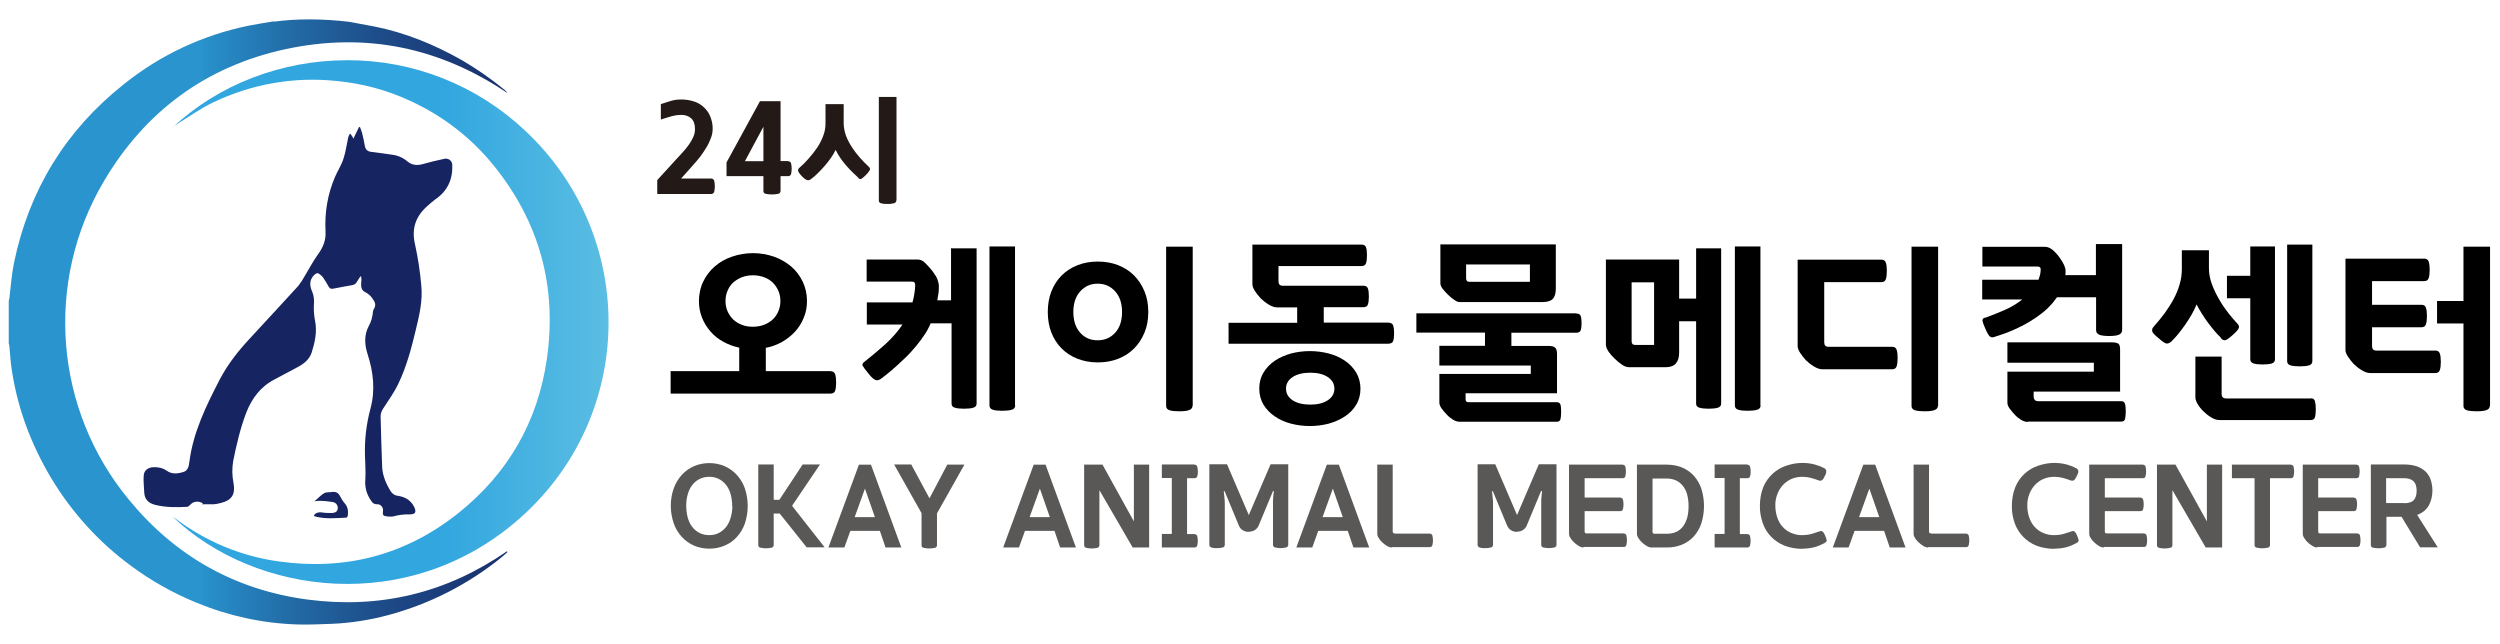
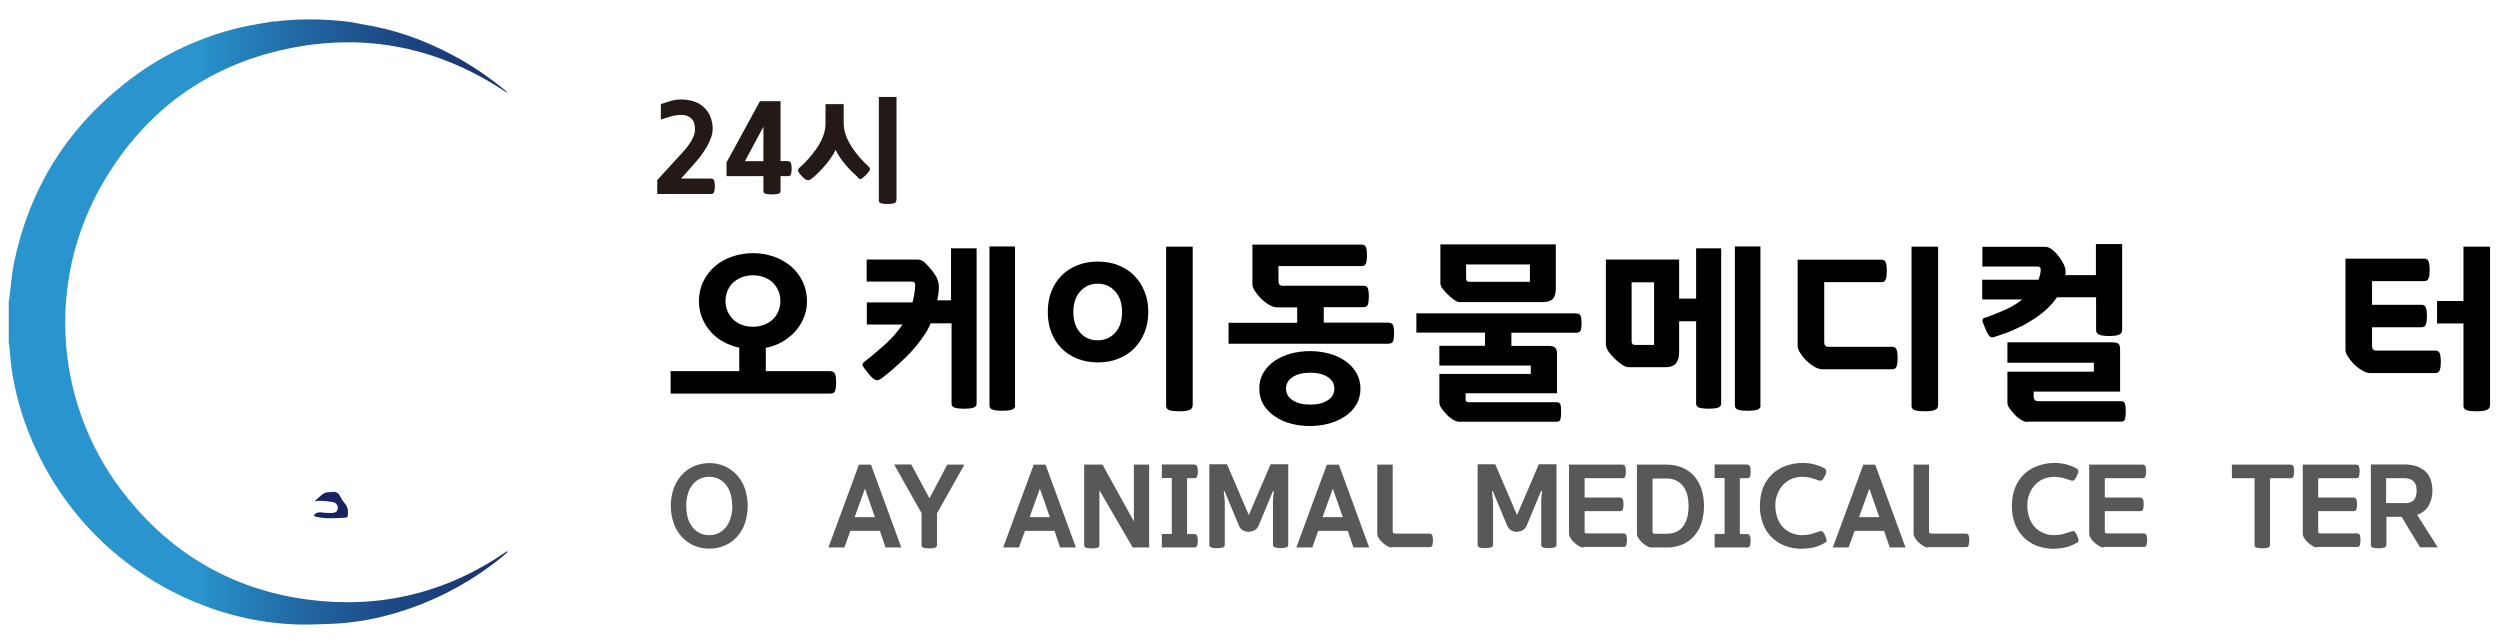
<svg xmlns="http://www.w3.org/2000/svg" id="_레이어_1" data-name="레이어_1" version="1.1" viewBox="0 0 1457.6 375.4">
  <defs>
    <style>
      .st0 {
        fill: url(#_무제_그라디언트);
      }

      .st1 {
        fill: #231916;
      }

      .st2 {
        fill: none;
      }

      .st3 {
        fill: url(#_무제_그라디언트_2);
      }

      .st4 {
        clip-path: url(#clippath-1);
      }

      .st5 {
        clip-path: url(#clippath-3);
      }

      .st6 {
        fill: url(#_무제_그라디언트_4);
      }

      .st7 {
        clip-path: url(#clippath-2);
      }

      .st8 {
        clip-path: url(#clippath);
      }

      .st9 {
        fill: url(#_무제_그라디언트_3);
      }

      .st10 {
        fill: #595857;
      }
    </style>
    <clipPath id="clippath">
      <path class="st2" d="M159.8,12.4c-4.8.8-9.7,1.6-14.5,2.5-26.8,5.4-51.8,17.1-73.1,34.2-33.9,26.9-55.2,61.6-64,104-1.4,6.8-1.9,13.7-2.7,20.6-.1.6-.3,1.2-.4,1.8v24.7c.2.6.3,1.2.4,1.9.3,3.4.5,6.8.9,10.2,3.1,24,11.3,46.2,23.7,66.9,12,19.8,27.7,37.1,46.4,50.8,11.6,8.6,24.3,15.7,37.6,21.2,18.9,7.9,39.1,12.3,59.7,12.9,6.7.2,13.5-.2,20.2-.4,10.8-.5,21.6-2.2,32.1-5,24.4-6.5,47.1-18.1,66.6-34,1.1-.9,2.1-1.9,3.2-2.8l-.3-.5c-35.1,24.3-73.9,33.7-116.1,28.2-42.3-5.6-77.3-25.3-104.3-58.2-43.5-52.6-49.4-126.8-14.7-185.6,24.1-40.9,59.7-67.2,106.3-77.2,46.4-9.9,89.6-1,129.1,25.7-.5-.7-1.1-1.4-1.7-1.9-7.8-6.4-16-12.1-24.7-17.2-16.2-9.2-33.2-16.2-51.5-19.8-4.9-.9-9.8-1.8-14.6-2.7-7.6-.9-15.3-1.4-23-1.4-6.8,0-13.7.4-20.5,1.3Z" />
    </clipPath>
    <linearGradient id="_무제_그라디언트" data-name="무제 그라디언트" x1="6300.6" y1="-882.5" x2="6301.6" y2="-882.5" gradientTransform="translate(-1663233.2 233149.5) scale(264)" gradientUnits="userSpaceOnUse">
      <stop offset="0" stop-color="#2994ce" />
      <stop offset="0" stop-color="#2891cb" />
      <stop offset=".2" stop-color="#226aa5" />
      <stop offset=".4" stop-color="#1d4b88" />
      <stop offset=".6" stop-color="#1a3673" />
      <stop offset=".8" stop-color="#182866" />
      <stop offset="1" stop-color="#172462" />
    </linearGradient>
    <clipPath id="clippath-1">
      <path class="st2" d="M100.6,74.2c.8-.6,1.5-1.2,2.4-1.7,7-4.3,13.7-9.2,21.1-12.7,22.4-10.8,47.3-15.2,72-12.6,15,1.4,29.6,5.3,43.3,11.7,18.7,8.6,35.2,21.3,48.2,37.3,27,33.2,37.3,71.2,31.2,113.3-5.3,36.5-22.7,66.6-51.5,89.6-30.8,24.6-66.1,33.7-105,28.2-21.7-3-42.3-11.6-59.8-24.8-.6-.4-1.2-.8-1.8-1.2,48.2,45.9,137.6,57.7,202,1.2,68.6-60.2,69.2-164.9,3.4-226.4-28-26.4-65.1-41.1-103.7-41-38.1,0-75.1,14.2-101.6,39.1h0Z" />
    </clipPath>
    <linearGradient id="_무제_그라디언트_2" data-name="무제 그라디언트 2" x1="6300.5" y1="-882.5" x2="6301.5" y2="-882.5" gradientTransform="translate(-1658720.3 232539.6) scale(263.3)" gradientUnits="userSpaceOnUse">
      <stop offset="0" stop-color="#31a6df" />
      <stop offset=".2" stop-color="#31a6df" />
      <stop offset=".7" stop-color="#69c6e4" />
      <stop offset="1" stop-color="#6bc7e3" />
    </linearGradient>
    <clipPath id="clippath-2">
      <path class="st2" d="M206,80.9c-.1-.3-.3-.7-.4-1-.4-.6-.8-1.1-1.1-1.7,0-.2-.3-.2-.5-.1,0,0,0,0-.1.1-.4.6-.7,1.3-.9,2-.9,4.1-1.4,8.2-2.7,12.2-1.2,3.8-3.4,7.1-5,10.8-4.3,10-6.1,20.9-5.5,31.7.3,5.3-1.5,9.5-4.6,13.7-2.8,3.9-5,8.2-7.5,12.3-1.1,2-2.4,4-3.8,5.8-9.3,10.2-18.7,20.3-28.1,30.5-6.8,7.3-13,15.1-17.7,24.1-7.9,15.3-15.5,30.7-17.7,48.1-.3,2.4-.8,5-3.5,5.8-3.2,1-6.6,1.4-9.6-.7-2.3-1.6-5.1-2.3-7.9-2.1-3,.1-5.4,1.8-5.6,4.8-.3,3.3.2,6.6.3,9.9.2,4.1,2.5,6.2,6.2,7.2,6.2,1.6,12.5,1.5,18.8,1.2.6-.1,1.1-.5,1.5-.9,2.1-2.4,4.8-2.8,7.8-1.1l-.8.5c2.5,0,4.8,0,7.1,0,1.4-.1,2.8-.4,4.2-.8,6.2-1.5,8.4-5,7.3-11.3-.9-4.4-1-8.9-.2-13.3,1.9-9.4,4.1-18.8,7.5-27.8,3.3-8.5,8.4-15.4,16.6-19.6,4.6-2.4,9.1-4.9,13.7-7.3,3.5-1.9,6.6-4.4,7.9-8.3,1.9-6,3.3-12.1,2-18.6-.6-2.9-.8-5.9-.7-8.8.2-2.7.2-5.3-.9-7.9-1.1-2.6-1.7-5.1-.6-7.6.6-1.4,2-3,3.3-3.4.9-.3,2.6,1.3,3.5,2.4,1.2,1.7,2.3,3.5,3.3,5.4.8,1.3,1.7,1.5,3.2,1.1,3.6-.8,7.2-1.3,10.8-2,.8-.2,1.6-.6,2.1-1.3.8-1.2,1.6-2.4,2.3-3.6,0-.2.3-.2.4-.1,0,0,.1.1.2.2.2,1.1.2,2.1,0,3.2-.2,2.3,0,4.7,2.3,5.7,2,1,3.6,2.5,4.7,4.4,1.2,1.7,1.6,3.2.6,5.1-.3.5-.6,1-.7,1.5-.2,3.2-1.1,6.4-2.7,9.2-2.6,5.1-2.2,10.6-.5,15.9,3.4,10.5,4.6,21.1,1.7,31.8-2.4,9-3.5,18.2-3.2,27.5.1,4.6.5,9.2.2,13.8-.4,4.5.8,8.9,3.5,12.6.6,1.2,1.8,1.9,3.2,1.9,1.8-.2,3.4,1.2,3.6,3,0,.3,0,.5,0,.8-.3,2.6,0,3,2.5,3.3,1.1.2,2.3.2,3.4,0,3.2-.9,6.5-1.3,9.8-1.2,3.2,0,3.9-1.4,2.5-4.3-1.9-3.9-5.3-5.9-9.4-6.5-1.7-.1-3.2-1.1-4.2-2.5-2.8-4.5-4.9-9.3-5.1-14.6-.4-9.7-.6-19.4-.9-29.1,0-1.7.5-3.3,1.5-4.7,3.1-4.8,6.5-9.5,8.9-14.6,4.7-9.8,7.5-20.3,10-30.8,2.1-8.7,4.3-17.5,3.3-26.6-.7-7.9-1.9-15.8-3.6-23.6-2.2-9.3.3-16.5,7.3-22.6,1.4-1.3,2.9-2.5,4.4-3.7,7.1-4.8,10.3-11.5,10-20.1,0-2-1.6-3.7-3.7-3.7-.3,0-.7,0-1,.1-4.2.9-8.5,1.9-12.6,3.1-3.4.9-6.3.6-9-1.7-2.5-2.1-5.5-3.4-8.8-3.8-3.9-.5-7.8-1.2-11.7-1.6-2.4-.2-3.8-1.2-4.2-3.6s-1-5-1.6-7.5c-.3-1.1-.8-2.2-1.2-3.4h-.6c-1.1,2.3-2.2,4.6-3.4,7h0Z" />
    </clipPath>
    <linearGradient id="_무제_그라디언트_3" data-name="무제 그라디언트 3" x1="6323.5" y1="-847.7" x2="6324.5" y2="-847.7" gradientTransform="translate(-174487.2 -1302831.4) rotate(90) scale(206)" gradientUnits="userSpaceOnUse">
      <stop offset="0" stop-color="#172462" />
      <stop offset=".5" stop-color="#278dc7" />
      <stop offset="1" stop-color="#172462" />
    </linearGradient>
    <clipPath id="clippath-3">
      <path class="st2" d="M194,286.8c-1.6.3-3.6,0-4.9.7-2,1.1-3.5,2.9-5.8,4.8.9-.2,1.9-.3,2.8-.3,2.7,0,5.3.3,7.9.7,1.9.3,3.2,2,2.9,3.9,0,0,0,.1,0,.2-.4,1.9-1.9,2.2-3.4,2.3-1.9,0-3.8,0-5.6-.3-2.5-.4-4.6.5-4.9,2.1,6.2,1.9,12.6,1.2,18.9.9.3,0,.9-.8.9-1.3.3-2.5,0-4.9-1.7-6.9-1.2-1.4-2.2-3-3-4.6-.6-1.3-1.9-2.2-3.3-2.2-.3,0-.5,0-.8,0h0Z" />
    </clipPath>
    <linearGradient id="_무제_그라디언트_4" data-name="무제 그라디언트 4" x1="6323.5" y1="-847.7" x2="6324.5" y2="-847.7" gradientTransform="translate(-174467.4 -1302831.4) rotate(90) scale(206)" gradientUnits="userSpaceOnUse">
      <stop offset="0" stop-color="#172462" />
      <stop offset=".5" stop-color="#278dc7" />
      <stop offset="1" stop-color="#172462" />
    </linearGradient>
  </defs>
  <g class="st8">
    <rect class="st0" x="5" y="11.1" width="290.8" height="353.2" />
  </g>
  <g class="st4">
-     <rect class="st3" x="100.4" y="35.1" width="271.2" height="324" />
-   </g>
+     </g>
  <g class="st7">
-     <rect class="st9" x="83.6" y="73.9" width="180.4" height="227.3" />
-   </g>
+     </g>
  <g class="st5">
    <rect class="st6" x="183" y="286.7" width="20.1" height="16.1" />
  </g>
  <path class="st1" d="M383.2,112.9v-7.9l11.5-12.6c1.1-1.2,2.3-2.4,3.5-3.8,1.2-1.3,2.4-2.8,3.4-4.2,1-1.4,1.9-2.9,2.6-4.5.7-1.5,1-3.1,1-4.7,0-2.8-.7-4.8-2.2-6.2-1.6-1.4-3.7-2.1-5.9-2-1.9,0-3.8.3-5.6.8-1.9.5-4,1.2-6.2,1.9v-9c1.5-.5,3.3-1.1,5.3-1.7,2.1-.7,4.3-1,6.5-1,2.4,0,4.7.3,7,1,2.2.6,4.2,1.7,5.9,3.2,1.7,1.5,3.1,3.3,4,5.4,1,2.4,1.6,5,1.5,7.6,0,1.9-.4,3.8-1.1,5.5-.7,1.9-1.6,3.8-2.7,5.5-1.1,1.8-2.2,3.5-3.5,5.2-1.3,1.6-2.5,3.1-3.7,4.4l-7.4,8.3h17.4c.8-.1,1.6.4,1.9,1.2.5,2.2.5,4.4,0,6.6-.3.8-1.1,1.3-1.9,1.2h-31.2Z" />
  <path class="st1" d="M459.3,94c.8-.1,1.6.4,1.9,1.1.5,2.1.5,4.4,0,6.5-.3.8-1.1,1.2-1.9,1.1h-4.2v8.6c0,.8-.5,1.5-1.3,1.7-2.4.5-4.9.5-7.4,0-.8-.2-1.3-.8-1.3-1.6v-8.7h-21.5v-8l19.5-35.7h12v34.9h4.2ZM445.1,94v-20.1l-10.8,20.1h10.8Z" />
  <path class="st1" d="M500.5,103.7c-1.2-1.1-2.4-2.2-3.7-3.5-1.3-1.3-2.5-2.6-3.7-4-1.2-1.4-2.3-2.8-3.3-4.3-1-1.4-1.8-3-2.6-4.5-.8,1.7-1.8,3.4-2.9,4.9-1.2,1.7-2.4,3.2-3.7,4.7-1.3,1.5-2.7,2.9-4,4.2s-2.7,2.5-4,3.4c-.6.5-1.5.6-2.3.3-1.1-.5-2-1.3-2.8-2.2-.8-.8-1.5-1.6-2-2.6-.4-.7-.2-1.6.4-2.1,2-1.7,3.9-3.6,5.6-5.6,1.8-2,3.5-4.2,5-6.4,1.4-2.1,2.6-4.4,3.5-6.9.9-2.3,1.3-4.7,1.3-7.2v-11.2h10.6v11.1c0,2.4.5,4.9,1.3,7.2.9,2.4,2.1,4.7,3.5,6.8,1.4,2.2,3,4.2,4.7,6.2,1.7,1.9,3.4,3.6,5.1,5.2.7.7,1,1.3.6,2-.6,1-1.3,1.9-2.1,2.7-.8.8-1.6,1.5-2.5,2.2-.7.5-1.6.3-2.1-.3ZM522.6,116.8c0,.8-.5,1.5-1.3,1.7-1.3.3-2.6.5-3.9.4-1.3,0-2.5,0-3.7-.4-.8-.1-1.4-.8-1.3-1.6v-60.4h10.3v60.3Z" />
  <path class="st10" d="M391.1,295c0-3.5.5-6.9,1.7-10.2,1-2.9,2.6-5.6,4.7-7.9,2-2.2,4.4-3.9,7.1-5.1,2.8-1.2,5.9-1.8,9-1.8,3.1,0,6.1.6,8.9,1.8,2.7,1.2,5.1,2.9,7.1,5.1,2.1,2.3,3.7,5,4.7,7.9,2.2,6.6,2.2,13.8,0,20.4-1,2.9-2.6,5.6-4.7,7.9-2,2.2-4.4,3.9-7.1,5-2.8,1.2-5.9,1.8-8.9,1.8-3.1,0-6.2-.6-9-1.8-2.7-1.2-5.1-2.9-7.1-5.1-2.1-2.3-3.7-5-4.7-7.9-1.1-3.3-1.7-6.7-1.7-10.2ZM426.9,295c0-2.2-.3-4.4-.8-6.5-.5-1.9-1.3-3.8-2.5-5.4-1.1-1.5-2.5-2.8-4.2-3.7-1.8-1-3.8-1.4-5.8-1.4-2.1,0-4.1.4-6,1.4-1.7.9-3.1,2.2-4.2,3.7-1.2,1.6-2,3.5-2.5,5.4-.6,2.1-.8,4.3-.8,6.5,0,2.2.3,4.4.8,6.5.5,1.9,1.3,3.8,2.5,5.4,2.3,3.3,6.2,5.2,10.2,5.1,2,0,4-.4,5.8-1.4,1.6-.9,3.1-2.2,4.2-3.7,1.2-1.6,2-3.5,2.5-5.4.6-2.1.9-4.3.9-6.5h0Z" />
-   <path class="st10" d="M451.1,317.8c0,.7-.5,1.4-1.2,1.5-2.2.5-4.4.5-6.6,0-.7-.1-1.2-.7-1.2-1.5v-47h9v20.6h3.3l13.6-20.6h10.1l-16.3,24.1,19,24.2h-10.5l-15.7-19.7h-3.5v18.4Z" />
  <path class="st10" d="M492.2,319.2h-9.2l17.8-48.3h7l17.7,48.3h-9.2l-3.3-9.7h-17.2l-3.5,9.7ZM498.3,301.5h11.8l-5.8-16.6-6,16.6Z" />
  <path class="st10" d="M541.9,290.6l10.4-19.7h10l-16,28.4v18.6c0,.7-.5,1.4-1.2,1.5-2.2.5-4.4.5-6.6,0-.7-.1-1.2-.7-1.2-1.5v-18.7l-16-28.4h10l10.6,19.7Z" />
  <path class="st10" d="M594.1,319.2h-9.2l17.8-48.3h6.9l17.7,48.3h-9.2l-3.3-9.7h-17.2l-3.5,9.7ZM600.3,301.5h11.8l-5.8-16.6-6,16.6Z" />
  <path class="st10" d="M632.1,270.9h10.7l18.3,33.1v-33.1h8.9v48.3h-9.6l-19.4-33.4v32.1c0,.7-.5,1.4-1.2,1.5-2.2.5-4.4.5-6.5,0-.7-.1-1.2-.8-1.2-1.5v-47.1Z" />
  <path class="st10" d="M696.3,270.9c.7,0,1.4.3,1.7,1,.3.9.4,1.9.4,2.9,0,1,0,2-.4,3-.2.7-.9,1.1-1.7,1h-4.2v32.6h4.2c.7,0,1.4.3,1.7,1,.5,1.9.5,3.9,0,5.8-.3.7-.9,1.1-1.7,1h-18.9v-7.9h5.8v-32.6h-5.8v-7.9h18.9Z" />
  <path class="st10" d="M728.1,310.1c-1.3,0-2.5-.3-3.6-1-1-.6-1.8-1.6-2.2-2.7l-8.3-20h-.5c.1,1.2.2,2.4.4,3.8s.2,2.7.2,3.9v23.6c0,.7-.5,1.4-1.2,1.5-1.1.3-2.2.4-3.3.4-1.1,0-2.2,0-3.3-.4-.7-.1-1.2-.8-1.2-1.5v-47h10.3l12.7,29.6,12.7-29.6h10.3v47c0,.7-.5,1.3-1.2,1.5-2.2.5-4.4.5-6.5,0-.7-.2-1.2-.8-1.2-1.5v-23.5c0-.4,0-1,0-1.7s0-1.4.1-2.1,0-1.4.2-2.2.1-1.4.2-1.9h-.5l-8.3,20c-.4,1.1-1.2,2-2.2,2.7-1.1.7-2.3,1-3.6,1Z" />
  <path class="st10" d="M765,319.2h-9.2l17.8-48.3h7l17.7,48.3h-9.2l-3.3-9.7h-17.2l-3.5,9.7ZM771.1,301.5h11.8l-5.8-16.6-6,16.6Z" />
  <path class="st10" d="M811.4,319.2c-1,0-2-.4-2.9-1-1-.6-1.9-1.3-2.7-2.1-.8-.7-1.5-1.6-2-2.5-.5-.7-.8-1.6-.8-2.5v-40.2h9v38.8c0,.4,0,.8.4,1.1.4.2.8.3,1.2.3h19.8c.7,0,1.4.3,1.7,1,.5,1.9.5,4,0,5.9-.3.7-.9,1.1-1.7,1h-22Z" />
  <path class="st10" d="M884.5,310.1c-1.3,0-2.5-.3-3.6-1-1-.6-1.7-1.6-2.2-2.7l-8.3-20h-.5c.1,1.2.2,2.4.4,3.8s.2,2.7.2,3.9v23.6c0,.7-.5,1.4-1.2,1.5-1.1.3-2.2.4-3.3.4-1.1,0-2.2,0-3.3-.4-.7-.1-1.2-.8-1.2-1.5v-47h10.3l12.7,29.6,12.7-29.6h10.3v47c0,.7-.5,1.3-1.2,1.5-2.2.5-4.4.5-6.5,0-.7-.1-1.2-.8-1.2-1.5v-23.5c0-.4,0-1,0-1.7s0-1.4.1-2.1,0-1.4.2-2.2.1-1.4.2-1.9h-.6l-8.3,20c-.4,1.1-1.2,2-2.2,2.7-1.1.7-2.3,1-3.5,1Z" />
  <path class="st10" d="M923.2,319.2c-1,0-2-.4-2.9-1-1-.6-1.9-1.3-2.7-2.1-.8-.7-1.5-1.6-2-2.5-.5-.7-.8-1.6-.8-2.5v-40.2h31.1c.7,0,1.4.4,1.7,1,.5,1.9.5,4,0,5.9-.2.7-.9,1.1-1.7,1h-22v11.3h20.6c.7,0,1.4.3,1.7,1,.5,1.9.5,4,0,5.9-.2.7-.9,1.1-1.7,1h-20.6v11.8c0,.4,0,.7.4,1,.3.2.7.3,1,.2h21.2c.7,0,1.4.3,1.7,1,.5,1.9.5,4,0,5.9-.3.7-.9,1.1-1.7,1h-23.2Z" />
  <path class="st10" d="M962.8,319.2c-1,0-2-.4-2.9-1-1-.6-1.9-1.3-2.7-2.1-.8-.7-1.5-1.6-2-2.5-.5-.7-.8-1.6-.8-2.5v-40.2h17.2c3.2,0,6.3.5,9.2,1.7,2.6,1.1,5,2.8,6.9,4.9,1.9,2.2,3.4,4.8,4.3,7.6,2,6.5,2,13.4,0,19.9-.9,2.8-2.4,5.4-4.3,7.6-1.9,2.1-4.3,3.8-6.9,4.9-2.9,1.2-6.1,1.8-9.2,1.7h-8.8ZM971.9,311.2c2,0,4-.4,5.7-1.2,1.6-.8,2.9-2,3.9-3.4,1.1-1.6,1.8-3.3,2.3-5.1.5-2.1.7-4.2.7-6.4,0-2.1-.2-4.2-.7-6.3-.4-1.8-1.2-3.6-2.3-5.1-1-1.4-2.4-2.6-3.9-3.4-1.8-.9-3.8-1.3-5.7-1.3h-8.4v31c0,.6.3,1.2.9,1.2.1,0,.2,0,.3,0h7.1Z" />
  <path class="st10" d="M1018.6,270.9c.7,0,1.4.3,1.7,1,.3.9.4,1.9.4,2.9,0,1,0,2-.4,3-.2.7-.9,1.1-1.7,1h-4.2v32.6h4.2c.7,0,1.4.3,1.7,1,.5,1.9.5,3.9,0,5.8-.3.7-.9,1.1-1.7,1h-18.9v-7.9h5.8v-32.6h-5.8v-7.9h18.9Z" />
  <path class="st10" d="M1050.9,320c-3.6,0-7.2-.6-10.6-1.9-2.9-1.2-5.6-3-7.8-5.3-2.2-2.3-3.8-5-4.8-8-1.1-3.2-1.7-6.6-1.6-10,0-3.7.6-7.4,2-10.9,2.5-5.9,7.4-10.4,13.4-12.4,3-1,6.2-1.6,9.4-1.6,2.4,0,4.8.3,7.1.9,1.9.5,3.7,1.2,5.5,2.1.6.3,1.1.8,1.3,1.5,0,1.1-.2,2.1-.8,3-.4,1-.9,1.9-1.7,2.6-.6.3-1.3.4-1.9.1-1.7-.6-3.2-1.1-4.7-1.5-1.6-.4-3.3-.6-4.9-.6-2.2,0-4.4.4-6.4,1.3-1.9.8-3.6,2.1-5,3.6-1.4,1.6-2.5,3.4-3.2,5.4-.8,2.1-1.2,4.4-1.1,6.7,0,2.3.4,4.5,1.1,6.7.7,2,1.7,3.9,3.1,5.4,1.4,1.6,3.1,2.8,5,3.6,2.1.9,4.4,1.4,6.7,1.3,1.7,0,3.3-.2,4.9-.6,1.4-.4,3-.9,4.7-1.5.6-.3,1.3-.4,1.9-.1.8.7,1.4,1.7,1.7,2.7.3.6.5,1.3.7,1.9.1.4.2.8,0,1.1,0,.3-.2.5-.5.7-.3.2-.7.4-1,.6-1.7.9-3.5,1.7-5.4,2.2-2.3.6-4.7.9-7.2.9Z" />
  <path class="st10" d="M1077.8,319.2h-9.2l17.8-48.3h6.9l17.7,48.3h-9.2l-3.3-9.7h-17.2l-3.5,9.7ZM1083.9,301.5h11.8l-5.8-16.6-6,16.6Z" />
  <path class="st10" d="M1124.1,319.2c-1,0-2-.4-2.9-1-1-.6-1.9-1.3-2.7-2.1-.8-.7-1.5-1.6-2-2.5-.5-.7-.8-1.6-.8-2.5v-40.2h9v38.8c0,.4,0,.8.4,1.1.4.2.8.3,1.2.3h19.8c.7,0,1.4.3,1.7,1,.5,1.9.5,4,0,5.9-.3.7-.9,1.1-1.7,1h-22Z" />
  <path class="st10" d="M1197.8,320c-3.6,0-7.2-.6-10.6-1.9-5.9-2.4-10.5-7.2-12.6-13.2-1.1-3.2-1.7-6.6-1.6-10,0-3.7.6-7.4,2-10.9,2.4-5.9,7.3-10.5,13.4-12.5,3-1,6.2-1.6,9.4-1.6,2.4,0,4.8.3,7.1.9,1.9.5,3.7,1.2,5.5,2.1.6.3,1.1.8,1.3,1.5.2.5,0,1.5-.8,3-.4,1-.9,1.9-1.7,2.6-.6.3-1.3.4-1.9.1-1.7-.6-3.2-1.1-4.7-1.5-1.6-.4-3.3-.6-4.9-.6-2.2,0-4.4.4-6.4,1.3-1.9.8-3.6,2.1-5,3.6-1.4,1.6-2.5,3.4-3.2,5.4-.8,2.1-1.2,4.4-1.1,6.7,0,2.3.4,4.5,1.1,6.7.7,2,1.7,3.9,3.1,5.4,1.4,1.6,3.1,2.8,5,3.6,2.1.9,4.4,1.4,6.7,1.3,1.7,0,3.3-.2,4.9-.6,1.4-.4,3-.9,4.7-1.5.6-.3,1.3-.4,1.9-.1.8.7,1.4,1.7,1.7,2.7.3.6.5,1.3.7,1.9.1.4.2.8,0,1.1,0,.3-.2.5-.5.7-.3.2-.7.4-1,.6-1.7.9-3.5,1.7-5.4,2.2-2.3.6-4.7.9-7.1.9Z" />
  <path class="st10" d="M1226.5,319.2c-1,0-2-.4-2.9-1-1-.6-1.9-1.3-2.7-2.1-.8-.7-1.5-1.6-2-2.5-.5-.7-.8-1.6-.8-2.5v-40.2h31.1c.7,0,1.4.3,1.7,1,.5,1.9.5,4,0,5.9-.2.7-.9,1.1-1.7,1h-22v11.3h20.6c.7,0,1.4.4,1.7,1,.5,1.9.5,4,0,5.9-.2.7-.9,1.1-1.7,1h-20.6v11.8c0,.4,0,.7.4,1,.3.2.7.3,1,.2h21.2c.7,0,1.4.3,1.7,1,.5,1.9.5,4,0,5.9-.3.7-.9,1.1-1.7,1h-23.2Z" />
-   <path class="st10" d="M1257.7,270.9h10.7l18.3,33.1v-33.1h8.9v48.3h-9.6l-19.4-33.4v32.1c0,.7-.5,1.4-1.2,1.5-2.2.5-4.4.5-6.6,0-.7-.1-1.2-.8-1.2-1.5v-47.1Z" />
  <path class="st10" d="M1301.3,270.9h34.2c.7,0,1.4.4,1.7,1,.5,1.9.5,4,0,5.9-.2.7-.9,1.1-1.7,1h-12v39c0,.7-.5,1.4-1.2,1.5-2.2.5-4.4.5-6.6,0-.7-.1-1.2-.7-1.2-1.5v-39h-13.2v-8.1Z" />
  <path class="st10" d="M1351,319.2c-1,0-2-.4-2.9-1-1-.6-1.9-1.3-2.7-2.1-.8-.7-1.4-1.6-2-2.5-.5-.7-.8-1.6-.8-2.5v-40.2h31.1c.7,0,1.4.3,1.7,1,.5,1.9.5,4,0,5.9-.2.7-.9,1.1-1.7,1h-22.1v11.3h20.6c.7,0,1.4.4,1.7,1,.5,1.9.5,4,0,5.9-.2.7-.9,1.1-1.7,1h-20.6v11.8c0,.4,0,.7.4,1,.3.2.7.3,1,.2h21.2c.7,0,1.4.3,1.7,1,.5,1.9.5,4,0,5.9-.3.7-1,1.1-1.7,1h-23.2Z" />
  <path class="st10" d="M1391.3,317.8c0,.7-.5,1.4-1.2,1.5-2.2.5-4.4.5-6.6,0-.7-.1-1.2-.7-1.2-1.5v-47h19.3c2.6,0,5.1.3,7.6,1.1,1.9.7,3.7,1.8,5.2,3.2,1.3,1.4,2.3,3,2.9,4.9.6,2,.9,4,.9,6.1,0,3-.7,6-2.1,8.6-1.5,2.6-3.9,4.5-6.8,5.5l12,18.9h-10.3l-10.8-17.8h-8.8v16.4ZM1401.8,293.4c2.5,0,4.4-.6,5.5-1.8s1.7-3,1.7-5.5-.6-4.3-1.8-5.5-3.1-1.8-5.7-1.8h-10.3v14.5h10.5Z" />
  <g>
    <path d="M470.5,175.5c0,3.5-.6,6.8-1.9,9.8-1.2,3-2.9,5.7-5.1,8.1s-4.7,4.3-7.6,6c-2.9,1.6-6.1,2.8-9.4,3.4v13.6h37.5c1.5,0,2.5.6,2.9,1.7.4,1.1.6,2.8.6,4.9s-.2,3.8-.6,4.9c-.4,1.1-1.4,1.6-2.9,1.6h-93v-13.1h40v-13.7c-3.4-.7-6.5-1.9-9.4-3.5-2.9-1.6-5.4-3.6-7.4-6-2.1-2.4-3.7-5-4.9-8-1.2-3-1.8-6.2-1.8-9.7s.8-7.9,2.5-11.3c1.6-3.4,3.9-6.4,6.8-8.9,2.9-2.5,6.2-4.4,10.1-5.7,3.8-1.3,7.9-2,12.1-2s8.3.7,12.1,2c3.8,1.3,7.2,3.3,10.1,5.7,2.9,2.5,5.1,5.4,6.8,8.9,1.6,3.4,2.5,7.2,2.5,11.3ZM455,175.5c0-2.2-.4-4.2-1.2-6-.8-1.8-1.9-3.4-3.3-4.8-1.4-1.3-3.1-2.4-5.1-3.1-1.9-.7-4.1-1.1-6.4-1.1s-4.5.4-6.4,1.1c-1.9.8-3.6,1.8-5.1,3.1-1.4,1.3-2.5,2.9-3.3,4.8-.8,1.8-1.2,3.8-1.2,6s.4,4.2,1.2,6c.8,1.8,1.9,3.4,3.3,4.8,1.4,1.3,3.1,2.4,5.1,3.1,1.9.8,4.1,1.1,6.4,1.1s4.5-.4,6.4-1.1c1.9-.7,3.6-1.8,5.1-3.1,1.4-1.3,2.5-2.9,3.3-4.8.8-1.8,1.2-3.8,1.2-6Z" />
    <path d="M554.8,144.8h14.6v90.5c0,1.2-.6,2-1.9,2.4-1.2.4-3.1.6-5.4.6s-4.1-.2-5.4-.6c-1.3-.4-1.9-1.2-1.9-2.4v-46.8h-12.2c-.4,1-.9,2.1-1.4,3-.5,1-1,1.9-1.6,2.8-1.6,2.5-3.4,5-5.5,7.5-2.1,2.5-4.3,5-6.7,7.2-2.4,2.3-4.7,4.4-7.1,6.5-2.4,2-4.5,3.8-6.6,5.3-.6.4-1.1.7-1.6.8-.4.2-1,.2-1.5,0-.6-.2-1.2-.6-1.9-1.2s-1.5-1.5-2.5-2.8c-1.7-2.1-2.8-3.5-3.2-4.3-.4-.7-.1-1.5.8-2.2,4.3-3.4,8.5-6.9,12.6-10.6,4-3.7,7.3-7.5,9.8-11.3h-20.8v-12.9h26.6c.3-.9.5-1.8.7-2.8.2-1,.4-1.9.5-2.9.1-.9.3-1.8.3-2.6,0-.8.1-1.4.1-1.9,0-1.3-.6-1.9-1.8-1.9h-26.5v-12.9h29.5c1.7,0,3.2.6,4.5,1.9,1.3,1.3,2.8,2.9,4.4,4.9,1.4,1.9,2.4,3.5,2.9,4.9.5,1.4.8,2.7.8,3.8s0,2.6-.2,4c-.2,1.4-.4,2.8-.7,4.3h8v-30.5ZM591.9,236.4c0,1.3-.7,2.1-2,2.5-1.3.4-3.2.6-5.6.6s-4.1-.2-5.4-.6c-1.3-.4-2-1.2-2-2.5v-92.7h14.9v92.7Z" />
    <path d="M610.9,181.9c0-4.4.7-8.4,2.1-12,1.4-3.6,3.4-6.7,6-9.3s5.7-4.6,9.3-6,7.5-2.1,11.8-2.1,8.2.7,11.8,2.1,6.7,3.4,9.3,6,4.6,5.7,6.1,9.3,2.2,7.6,2.2,12-.7,8.4-2.2,12-3.5,6.7-6.1,9.3-5.7,4.6-9.3,6c-3.6,1.4-7.5,2.1-11.8,2.1s-8.2-.7-11.8-2.1c-3.6-1.4-6.7-3.4-9.3-6s-4.6-5.7-6-9.3c-1.4-3.6-2.1-7.6-2.1-12ZM654.2,181.9c0-5-1.3-9-4-12-2.7-3-6-4.5-10.2-4.5s-7.5,1.5-10.2,4.5c-2.7,3-4,7-4,12s1.3,9.1,4,12.1c2.7,3,6,4.4,10.2,4.4s7.5-1.5,10.2-4.4c2.7-3,4-7,4-12.1ZM695.3,236.5c0,1.3-.7,2.1-2,2.6-1.3.5-3.3.7-5.8.7s-4.3-.2-5.6-.6c-1.3-.4-2-1.3-2-2.5v-92.9h15.5v92.8Z" />
    <path d="M745.4,154.9v9.1c0,1.7.8,2.6,2.5,2.6h47.1c1.3,0,2.1.5,2.5,1.5.4,1,.6,2.6.6,4.7s-.2,3.8-.6,4.8c-.4,1-1.2,1.5-2.5,1.5h-23.2v9h37.5c1.5,0,2.5.5,2.9,1.5.4,1,.6,2.5.6,4.7s-.2,3.7-.6,4.7c-.4.9-1.4,1.4-2.9,1.4h-93v-12.2h40v-9h-11.8c-1.5,0-3.1-.6-4.9-1.7-1.8-1.1-3.3-2.3-4.6-3.6-1.2-1.3-2.3-2.7-3.3-4.2-1-1.5-1.5-2.9-1.5-4v-23.1h63.7c1.3,0,2.1.5,2.5,1.5.4,1,.6,2.6.6,4.7s-.2,3.8-.6,4.8c-.4,1-1.2,1.5-2.5,1.5h-48.4ZM793.2,226.6c0,3.5-.8,6.6-2.5,9.4-1.6,2.7-3.8,5-6.6,6.8-2.7,1.8-5.9,3.2-9.4,4.2-3.5.9-7.2,1.4-11,1.4s-7.5-.5-11-1.4c-3.5-.9-6.6-2.3-9.4-4.2-2.7-1.8-4.9-4.1-6.6-6.8-1.6-2.7-2.5-5.9-2.5-9.4s.8-6.6,2.5-9.4c1.6-2.7,3.8-5,6.6-6.9,2.7-1.8,5.9-3.2,9.4-4.2,3.5-.9,7.2-1.4,11-1.4s7.5.5,11,1.4c3.5.9,6.6,2.3,9.4,4.2,2.7,1.8,4.9,4.1,6.6,6.9,1.6,2.7,2.5,5.9,2.5,9.4ZM778,226.6c0-2.8-1.3-5.1-3.9-6.8-2.6-1.7-6-2.5-10.1-2.5s-7.7.8-10.3,2.5c-2.6,1.7-3.9,4-3.9,6.8s1.3,5.1,3.9,6.8c2.6,1.7,6.1,2.5,10.3,2.5s7.5-.8,10.1-2.5c2.6-1.7,3.9-4,3.9-6.8Z" />
    <path d="M919,182.8c1.3,0,2.1.4,2.5,1.2.4.8.6,2.3.6,4.4s-.2,3.6-.6,4.4c-.4.8-1.3,1.2-2.5,1.2h-37.8v7.7h21.8c1.7,0,2.9.3,3.7,1,.7.7,1.1,1.8,1.1,3.5v23.1h-53.3v3.5c0,1.1.5,1.7,1.6,1.7h51.5c1.2,0,1.9.5,2.2,1.4.3.9.4,2.4.4,4.3s-.2,3.4-.4,4.3c-.3.9-1,1.4-2.2,1.4h-56.5c-1.3,0-2.6-.4-3.9-1.2-1.3-.8-2.5-1.7-3.5-2.8-1.3-1.3-2.3-2.5-3.2-3.8-.9-1.2-1.3-2.4-1.3-3.4v-16.7h53.3v-4.9h-53.3v-11.5h26.6v-7.7h-40v-11.2h93.3ZM839.6,142.5h67.5v25.9c0,2.6-.6,4.6-1.7,5.8-1.2,1.3-3.2,1.9-6,1.9h-48.6c-.8,0-1.9-.5-3.1-1.4-1.3-.9-2.5-1.9-3.6-3-1.3-1.3-2.3-2.4-3.1-3.5-.8-1.1-1.2-2.1-1.2-3.1v-22.7ZM854.8,162.2c0,1.4.6,2.1,1.9,2.1h35.3v-10.1h-37.2v8Z" />
    <path d="M988.9,144.8h14.6v90.5c0,1.2-.6,2-1.9,2.4s-3.1.6-5.4.6-4.1-.2-5.4-.6c-1.3-.4-1.9-1.2-1.9-2.4v-48h-9.9v18.3c0,2.7-.6,4.8-1.9,6.3-1.3,1.5-3.3,2.2-6,2.2h-21.3c-1.3,0-2.8-.5-4.3-1.6-1.5-1-2.9-2.2-4.2-3.5-1.2-1.1-2.3-2.4-3.4-3.9-1-1.5-1.6-2.9-1.6-4.2v-49.6h42.7v22.8h9.9v-29.4ZM964.4,201.1v-36.5h-13.1v34.4c0,1.4.7,2.1,2,2.1h11.1ZM1026.5,236.4c0,1.3-.7,2.1-2,2.5-1.3.4-3.2.6-5.6.6s-4.1-.2-5.4-.6c-1.3-.4-2-1.2-2-2.5v-92.7h14.9v92.7Z" />
    <path d="M1063.6,164.6v35c0,1.7.8,2.6,2.5,2.6h37.2c1.3,0,2.1.6,2.5,1.7.4,1.1.6,2.7.6,4.8s-.2,3.8-.6,4.9c-.4,1.1-1.2,1.7-2.5,1.7h-40.9c-1.5,0-3.1-.6-4.9-1.7-1.8-1.1-3.3-2.3-4.6-3.6-1.2-1.3-2.3-2.7-3.3-4.2-1-1.5-1.5-2.9-1.5-4v-50.4h48.9c1.3,0,2.1.6,2.5,1.7.4,1.1.6,2.7.6,4.8s-.2,3.8-.6,4.9c-.4,1.1-1.2,1.7-2.5,1.7h-33.4ZM1129.9,236.5c0,1.3-.7,2.1-2,2.6-1.3.5-3.3.7-5.8.7s-4.3-.2-5.6-.6-2-1.3-2-2.5v-92.9h15.5v92.8Z" />
    <path d="M1157.1,185.4c4.2-1.5,8.1-3.1,11.8-4.7s7.1-3.7,10.2-6.1h-23.4v-11.5h32.8c.4-1.1.8-2.2,1-3.2.2-1,.3-1.9.3-2.8s-.1-.8-.4-1.2c-.3-.3-.7-.5-1.4-.5h-32.2v-11.5h36.4c1.5,0,2.9.5,4.3,1.6,1.4,1.1,2.8,2.6,4.2,4.5,2.4,3.3,3.6,5.9,3.6,7.9s0,.9,0,1.3c0,.4,0,.9-.2,1.2h17.9v-18.1h15.3v50.1c0,1.3-.7,2.3-2,2.8-1.3.5-3.2.7-5.6.7s-4.3-.2-5.6-.7c-1.3-.5-2-1.4-2-2.8v-19.1h-22.8c-.8,1.1-1.6,2.2-2.5,3.3-.9,1-1.9,2.1-2.9,3.1-2.2,2.1-4.7,4-7.2,5.7-2.6,1.7-5.2,3.3-8,4.7-2.7,1.4-5.5,2.6-8.2,3.7-2.7,1-5.4,1.9-7.9,2.7-1,.3-1.8.2-2.4-.3-.6-.5-1.5-1.9-2.5-4.2-1-2.2-1.6-3.8-1.8-4.8-.2-1,.3-1.7,1.5-2.1ZM1182.3,246c-1.3,0-2.6-.4-3.9-1.2-1.3-.8-2.5-1.7-3.5-2.8s-2.3-2.5-3.2-3.8c-.9-1.2-1.3-2.4-1.3-3.4v-18.1h50.4v-5.2h-50.4v-11.9h61c1.8,0,3,.3,3.7.8s1,1.7,1,3.4v24.5h-50.4v3c0,.7.2,1.3.6,1.8.4.5,1,.8,2,.8h48.5c1.2,0,1.9.6,2.2,1.7.3,1.1.4,2.5.4,4.3s-.2,3.4-.4,4.4c-.3,1-1,1.5-2.2,1.5h-54.5Z" />
-     <path d="M1294.8,196.8c-1.1-1-2.3-2.3-3.6-3.8-1.3-1.5-2.5-3.1-3.8-4.8-1.3-1.7-2.5-3.5-3.6-5.3-1.2-1.8-2.2-3.7-3.1-5.4-.8,2-1.8,4-3,6.1-1.2,2-2.4,4-3.7,5.8-1.3,1.8-2.6,3.6-3.9,5.2-1.3,1.6-2.6,3-3.8,4.2-1.1,1.1-2.2,1.6-3.1,1.5-.9-.1-2.5-1.2-4.5-3-.8-.7-1.6-1.3-2.2-1.9-.6-.6-1.1-1.1-1.4-1.6-.3-.5-.4-1.1-.3-1.6,0-.6.4-1.2,1-1.9,2.2-2.5,4.3-5,6.3-7.7,1.9-2.7,3.7-5.4,5.2-8.2,1.5-2.8,2.7-5.7,3.5-8.6.9-2.9,1.3-6,1.3-9.1v-10.8h15.8v10.6c0,3.1.6,6.2,1.8,9.4,1.2,3.2,2.7,6.2,4.4,9.1,1.7,2.9,3.5,5.5,5.4,7.9s3.6,4.3,5,5.8c1,1,1.2,2,.6,3s-1.6,2.1-3.2,3.5c-2,1.8-3.4,2.8-4.3,3.1-.8.3-1.8-.1-2.8-1.2ZM1347.3,232.2c1.3,0,2.1.6,2.4,1.7s.5,2.7.5,4.7-.2,3.7-.5,4.7c-.3,1-1.1,1.6-2.4,1.6h-53.3c-1.5,0-3.1-.5-4.9-1.6-1.8-1.1-3.2-2.3-4.4-3.5-1.3-1.2-2.4-2.6-3.3-4.1s-1.4-2.8-1.4-3.9v-23.9h15.3v21.9c0,1.6.9,2.5,2.6,2.5h49.5ZM1298.4,173.9v-13.1h13.6v-17.1h14.4v65.7c0,1.3-.6,2.1-1.8,2.5-1.2.4-3,.6-5.4.6s-4.1-.2-5.3-.6c-1.2-.4-1.9-1.2-1.9-2.5v-35.5h-13.6ZM1333.5,142.6h14.7v67.9c0,1.3-.6,2.1-1.9,2.5-1.3.4-3.1.6-5.5.6s-4.1-.2-5.4-.6-1.9-1.2-1.9-2.5v-67.9Z" />
    <path d="M1383,164v13.7h28.9c1.3,0,2.1.6,2.5,1.7.4,1.1.6,2.7.6,4.8s-.2,3.8-.6,4.9c-.4,1.1-1.2,1.7-2.5,1.7h-28.9v11c0,1.7.8,2.6,2.5,2.6h34.5c1.3,0,2.1.6,2.5,1.7.4,1.1.6,2.7.6,4.8s-.2,3.8-.6,4.9c-.4,1.1-1.2,1.7-2.5,1.7h-38.2c-1.5,0-3.1-.6-4.9-1.7-1.8-1.1-3.3-2.3-4.6-3.6-1.2-1.3-2.3-2.7-3.3-4.2-1-1.5-1.5-2.8-1.5-3.9v-53.3h46c1.3,0,2.1.6,2.5,1.7.4,1.1.6,2.7.6,4.8s-.2,3.8-.6,4.9c-.4,1.1-1.2,1.7-2.5,1.7h-30.5ZM1451.7,236.5c0,1.3-.7,2.1-2,2.6-1.3.5-3.3.7-5.8.7s-4.3-.2-5.6-.6-2-1.3-2-2.5v-48.1h-15.4v-13.1h15.4v-31.7h15.5v92.8Z" />
  </g>
</svg>